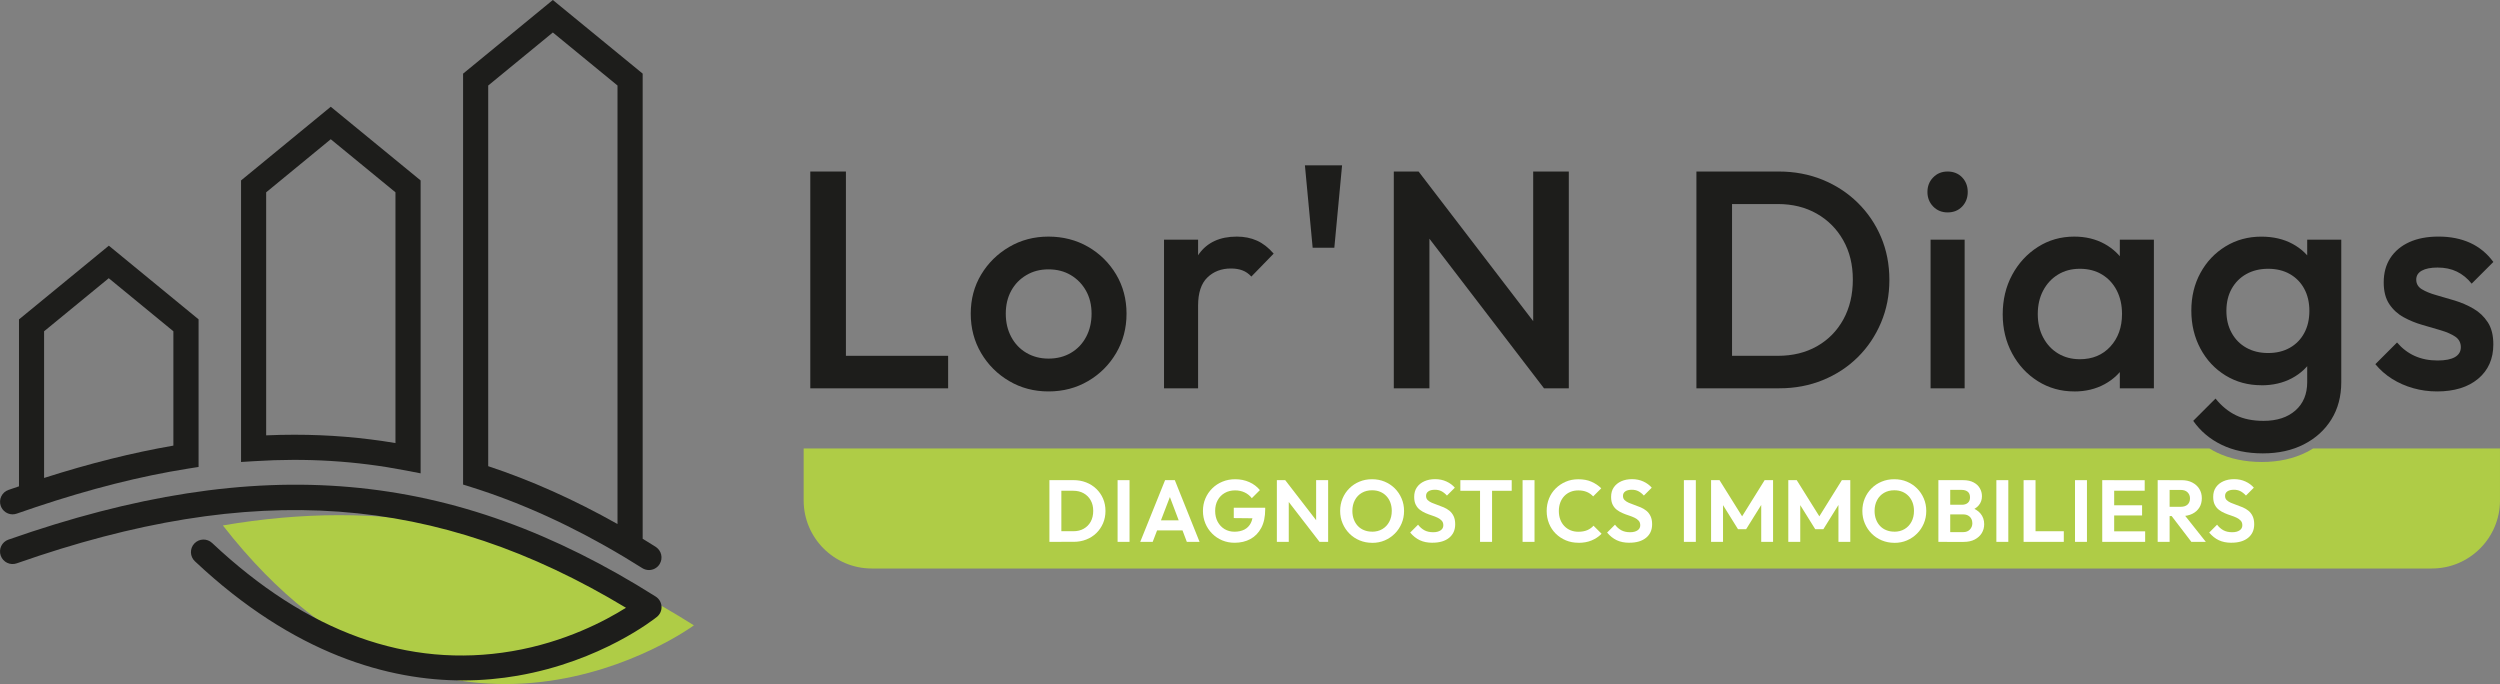
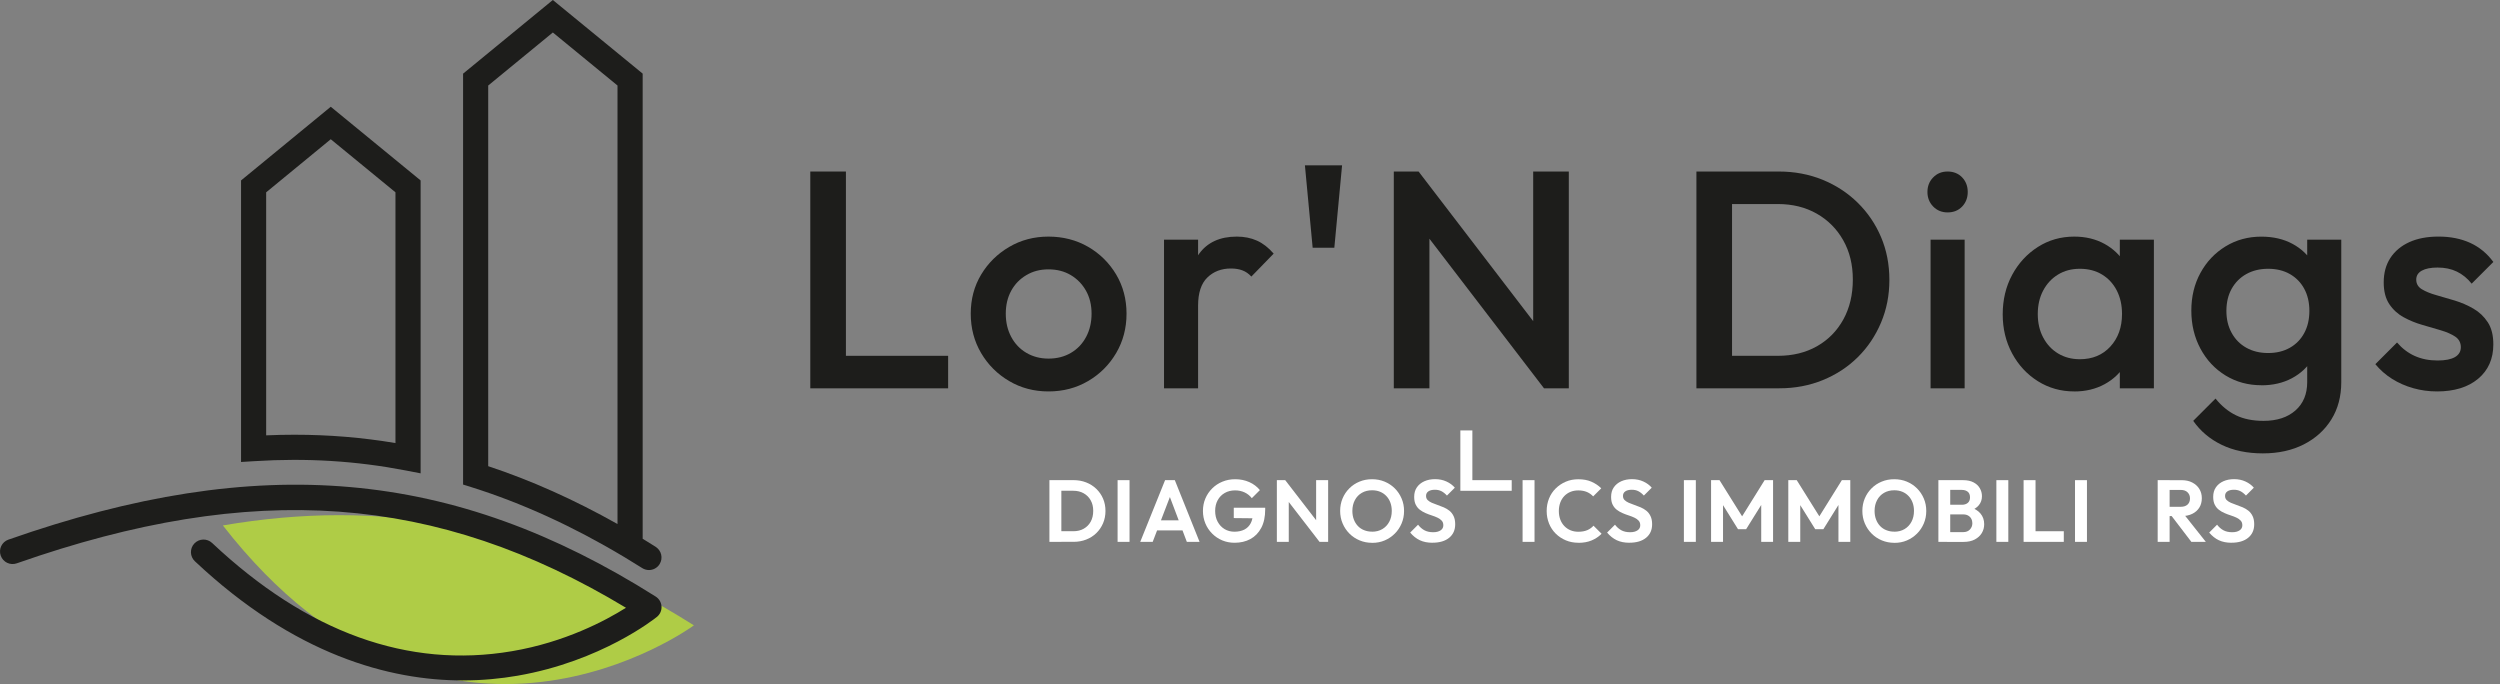
<svg xmlns="http://www.w3.org/2000/svg" id="a" data-name="Calque 1" viewBox="0 0 726.43 198.77">
  <rect x="0" y="0" width="726.43" height="198.77" fill="#808080" stroke="none" />
  <defs>
    <style>
      .b {
        fill: #1d1d1b;
      }

      .c {
        fill: #fff;
      }

      .d {
        fill: #afcc46;
      }
    </style>
  </defs>
-   <path class="d" d="M670.27,131.36c-3.76,1.91-8.14,2.88-13.01,2.88s-9.31-.92-13.06-2.72c-.77-.37-1.5-.78-2.21-1.21H233.52v15.09c0,10.92,8.88,19.79,19.8,19.79h453.32c10.92,0,19.79-8.88,19.79-19.79v-15.09h-54.31c-.6.37-1.21.73-1.85,1.06Z" />
  <path class="b" d="M190.52,158.89c-1.44-.9-2.65-1.66-3.78-2.34V21.39L160.64,0l-26.08,21.4v119.4l2.56.8c14.55,4.58,29.39,11.35,44.09,20.15l.32.19c1.49.89,3.07,1.86,5.1,3.14.6.38,1.28.56,1.94.56,1.21,0,2.4-.6,3.09-1.71,1.07-1.71.56-3.96-1.15-5.03ZM179.43,152.27c-12.53-7.06-25.13-12.7-37.57-16.81V24.85l18.78-15.41,18.79,15.41v127.42Z" />
  <path class="b" d="M122.21,137.54l-4.34-.84c-14.34-2.77-28.72-3.66-43.95-2.7l-3.88.24V52.43l26.07-21.41,26.11,21.41v85.11ZM85.59,126.32c9.97,0,19.67.8,29.32,2.42V55.88l-18.8-15.42-18.77,15.42v70.62c2.77-.12,5.52-.18,8.25-.18Z" />
  <path class="d" d="M201.63,181.71s-72.59,53.51-136.87-29.03c45.15-7.72,88.9-1.28,136.87,29.03Z" />
  <path class="b" d="M134.54,197.72c-21.39,0-48.96-7.39-77.91-34.63-1.47-1.38-1.54-3.69-.16-5.16,1.38-1.47,3.69-1.54,5.16-.16,27.62,25.99,56.94,36.58,87.13,31.45,15.4-2.61,27.16-8.86,33.13-12.62-55.08-33.18-108.37-36.99-177.03-12.91-1.9.67-3.99-.34-4.65-2.24-.67-1.9.33-3.99,2.24-4.65,72.96-25.59,129.2-20.64,188.07,16.54,1,.63,1.63,1.7,1.7,2.87.07,1.18-.43,2.31-1.35,3.05-.65.52-16.13,12.87-40.53,17.09-4.76.82-10.06,1.36-15.8,1.36Z" />
-   <path class="b" d="M31.61,71.4l-26.09,21.41v48.5c-1.02.35-2.05.69-3.07,1.05-1.9.67-2.9,2.75-2.23,4.65.53,1.5,1.94,2.44,3.44,2.44.4,0,.81-.07,1.21-.21,1.79-.63,3.58-1.25,5.38-1.84l.08-.03c15.96-5.33,30.44-9,44.29-11.2l3.08-.49v-42.89l-26.08-21.41ZM50.38,129.48c-11.89,2.06-24.25,5.15-37.57,9.4v-42.62l18.79-15.42,18.78,15.42v33.22Z" />
  <g>
    <path class="c" d="M304.93,157.45v-17.93h3.47v17.93h-3.47ZM307.3,157.45v-3.09h4.57c1.16,0,2.17-.24,3.03-.73s1.54-1.17,2.03-2.05c.48-.88.73-1.93.73-3.14s-.25-2.2-.74-3.07c-.49-.88-1.17-1.55-2.04-2.04s-1.87-.73-3.01-.73h-4.64v-3.09h4.69c1.33,0,2.55.22,3.68.66,1.13.44,2.12,1.07,2.96,1.88s1.5,1.76,1.96,2.84c.47,1.09.7,2.28.7,3.57s-.23,2.48-.7,3.58c-.47,1.1-1.12,2.05-1.95,2.86-.83.81-1.81,1.43-2.95,1.88s-2.35.66-3.66.66h-4.67Z" />
    <path class="c" d="M324.74,157.45v-17.93h3.47v17.93h-3.47Z" />
    <path class="c" d="M331.32,157.45l7.22-17.93h2.83l7.19,17.93h-3.7l-5.56-14.71h1.28l-5.64,14.71h-3.62ZM335.14,154.11v-2.91h9.64v2.91h-9.64Z" />
    <path class="c" d="M358.71,157.71c-1.27,0-2.47-.23-3.58-.7-1.11-.47-2.09-1.13-2.93-1.98s-1.5-1.83-1.96-2.95-.7-2.32-.7-3.61.24-2.52.71-3.63,1.14-2.09,1.99-2.93c.85-.84,1.84-1.5,2.98-1.96,1.14-.47,2.37-.7,3.7-.7,1.48,0,2.84.28,4.08.83s2.27,1.33,3.09,2.33l-2.35,2.35c-.56-.73-1.26-1.29-2.09-1.68s-1.75-.59-2.75-.59c-1.14,0-2.15.25-3.02.75-.88.5-1.56,1.2-2.05,2.09s-.74,1.93-.74,3.12.24,2.24.73,3.15,1.15,1.62,1.99,2.13c.84.51,1.81.77,2.89.77s2.08-.21,2.88-.62,1.41-1.03,1.84-1.84.64-1.8.64-2.97l2.27,1.55-7.83-.08v-3.01h9.13v.49c0,2.14-.38,3.93-1.15,5.37-.77,1.44-1.82,2.52-3.15,3.24-1.33.72-2.87,1.08-4.6,1.08Z" />
    <path class="c" d="M371.02,157.45v-17.93h2.42l1.04,3.47v14.46h-3.47ZM383.42,157.45l-10.63-13.77.66-4.16,10.63,13.77-.66,4.16ZM383.42,157.45l-.99-3.37v-14.56h3.49v17.93h-2.5Z" />
    <path class="c" d="M398.72,157.73c-1.31,0-2.53-.24-3.66-.71-1.13-.47-2.12-1.13-2.96-1.98-.84-.84-1.5-1.83-1.98-2.96s-.71-2.34-.71-3.63.23-2.49.7-3.61,1.12-2.09,1.96-2.93c.84-.84,1.82-1.5,2.95-1.96,1.12-.47,2.34-.7,3.65-.7s2.55.23,3.67.7c1.12.47,2.1,1.12,2.95,1.96.84.84,1.5,1.82,1.98,2.95.48,1.12.71,2.33.71,3.62s-.24,2.5-.71,3.62c-.48,1.12-1.13,2.11-1.98,2.95-.84.84-1.82,1.5-2.93,1.98-1.11.48-2.33.71-3.63.71ZM398.67,154.5c1.16,0,2.16-.26,3.01-.77.85-.51,1.52-1.21,2-2.12.48-.9.73-1.95.73-3.16,0-.88-.14-1.69-.41-2.42-.27-.73-.66-1.36-1.17-1.9-.51-.54-1.11-.95-1.81-1.24s-1.48-.43-2.35-.43c-1.12,0-2.11.25-2.97.75-.86.5-1.53,1.2-2.01,2.11-.48.9-.73,1.95-.73,3.13,0,.9.14,1.73.42,2.47.28.75.67,1.38,1.17,1.91.5.53,1.1.94,1.81,1.22.71.29,1.47.43,2.31.43Z" />
    <path class="c" d="M416.26,157.71c-1.45,0-2.68-.25-3.71-.74-1.03-.49-1.96-1.23-2.79-2.22l2.29-2.29c.53.7,1.14,1.24,1.84,1.62s1.55.57,2.55.57c.9,0,1.62-.18,2.15-.54.54-.36.8-.85.8-1.48,0-.54-.15-.99-.46-1.33-.31-.34-.71-.63-1.21-.87-.5-.24-1.05-.46-1.66-.65s-1.21-.42-1.81-.68c-.6-.26-1.16-.57-1.66-.96-.5-.38-.91-.88-1.21-1.48-.31-.6-.46-1.36-.46-2.28,0-1.09.26-2.02.79-2.78.53-.76,1.25-1.35,2.17-1.76.92-.41,1.96-.61,3.11-.61,1.22,0,2.33.23,3.32.69.99.46,1.79,1.05,2.42,1.79l-2.29,2.29c-.53-.58-1.07-1-1.62-1.28s-1.18-.41-1.87-.41c-.8,0-1.43.15-1.89.46s-.69.75-.69,1.33c0,.49.15.89.46,1.2.31.3.71.57,1.21.79.5.22,1.05.43,1.66.64.6.2,1.21.43,1.81.69.6.26,1.16.59,1.66.99.5.41.91.93,1.21,1.57.31.64.46,1.42.46,2.36,0,1.67-.59,2.97-1.76,3.93-1.17.95-2.78,1.43-4.82,1.43Z" />
-     <path class="c" d="M424.34,142.61v-3.09h14.92v3.09h-14.92ZM430.06,157.45v-17.54h3.49v17.54h-3.49Z" />
+     <path class="c" d="M424.34,142.61v-3.09h14.92v3.09h-14.92Zv-17.54h3.49v17.54h-3.49Z" />
    <path class="c" d="M442.42,157.45v-17.93h3.47v17.93h-3.47Z" />
    <path class="c" d="M458.64,157.71c-1.31,0-2.53-.23-3.65-.7-1.12-.47-2.1-1.12-2.95-1.96-.84-.84-1.49-1.82-1.94-2.95-.45-1.12-.68-2.33-.68-3.62s.23-2.5.68-3.62c.45-1.12,1.1-2.1,1.94-2.93.84-.83,1.82-1.49,2.93-1.96,1.11-.48,2.33-.71,3.66-.71,1.43,0,2.69.23,3.77.7,1.09.47,2.05,1.11,2.88,1.93l-2.35,2.35c-.49-.54-1.1-.97-1.81-1.28-.71-.3-1.55-.46-2.5-.46-.83,0-1.59.14-2.28.42-.69.28-1.29.69-1.8,1.22-.51.54-.9,1.17-1.17,1.91-.27.74-.41,1.55-.41,2.44s.14,1.72.41,2.45c.27.73.66,1.36,1.17,1.9.51.54,1.11.95,1.8,1.24s1.45.43,2.28.43c1,0,1.87-.15,2.59-.46.72-.31,1.33-.74,1.82-1.3l2.35,2.35c-.83.83-1.8,1.48-2.91,1.94-1.1.46-2.39.69-3.85.69Z" />
    <path class="c" d="M473.48,157.71c-1.45,0-2.68-.25-3.71-.74-1.03-.49-1.96-1.23-2.79-2.22l2.29-2.29c.53.7,1.14,1.24,1.84,1.62s1.55.57,2.55.57c.9,0,1.62-.18,2.15-.54.54-.36.8-.85.8-1.48,0-.54-.15-.99-.46-1.33-.31-.34-.71-.63-1.21-.87-.5-.24-1.05-.46-1.66-.65s-1.21-.42-1.81-.68c-.6-.26-1.16-.57-1.66-.96-.5-.38-.91-.88-1.21-1.48-.31-.6-.46-1.36-.46-2.28,0-1.09.26-2.02.79-2.78.53-.76,1.25-1.35,2.17-1.76.92-.41,1.96-.61,3.11-.61,1.22,0,2.33.23,3.32.69.99.46,1.79,1.05,2.42,1.79l-2.29,2.29c-.53-.58-1.07-1-1.62-1.28s-1.18-.41-1.87-.41c-.8,0-1.43.15-1.89.46s-.69.75-.69,1.33c0,.49.15.89.46,1.2.31.3.71.57,1.21.79.5.22,1.05.43,1.66.64.6.2,1.21.43,1.81.69.6.26,1.16.59,1.66.99.5.41.91.93,1.21,1.57.31.64.46,1.42.46,2.36,0,1.67-.59,2.97-1.76,3.93-1.17.95-2.78,1.43-4.82,1.43Z" />
    <path class="c" d="M489.29,157.45v-17.93h3.47v17.93h-3.47Z" />
    <path class="c" d="M497.19,157.45v-17.93h2.45l7.27,11.63h-1.4l7.24-11.63h2.45v17.93h-3.44v-11.98l.66.2-5.05,8.11h-2.35l-5.05-8.11.69-.2v11.98h-3.47Z" />
    <path class="c" d="M519.63,157.45v-17.93h2.45l7.27,11.63h-1.4l7.24-11.63h2.45v17.93h-3.44v-11.98l.66.2-5.05,8.11h-2.35l-5.05-8.11.69-.2v11.98h-3.47Z" />
    <path class="c" d="M550.46,157.73c-1.31,0-2.53-.24-3.66-.71-1.13-.47-2.12-1.13-2.96-1.98-.84-.84-1.5-1.83-1.98-2.96s-.71-2.34-.71-3.63.23-2.49.7-3.61,1.12-2.09,1.96-2.93c.84-.84,1.82-1.5,2.95-1.96,1.12-.47,2.34-.7,3.65-.7s2.55.23,3.67.7c1.12.47,2.1,1.12,2.95,1.96.84.84,1.5,1.82,1.98,2.95.48,1.12.71,2.33.71,3.62s-.24,2.5-.71,3.62c-.48,1.12-1.13,2.11-1.98,2.95-.84.84-1.82,1.5-2.93,1.98-1.11.48-2.33.71-3.63.71ZM550.41,154.5c1.16,0,2.16-.26,3.01-.77.85-.51,1.52-1.21,2-2.12.48-.9.73-1.95.73-3.16,0-.88-.14-1.69-.41-2.42-.27-.73-.66-1.36-1.17-1.9-.51-.54-1.11-.95-1.81-1.24s-1.48-.43-2.35-.43c-1.12,0-2.11.25-2.97.75-.86.5-1.53,1.2-2.01,2.11-.48.9-.73,1.95-.73,3.13,0,.9.14,1.73.42,2.47.28.75.67,1.38,1.17,1.91.5.53,1.1.94,1.81,1.22.71.29,1.47.43,2.31.43Z" />
    <path class="c" d="M563.24,157.45v-17.93h3.44v17.93h-3.44ZM565.79,157.45v-2.83h4.67c.83,0,1.48-.26,1.95-.77s.7-1.11.7-1.81c0-.47-.1-.91-.31-1.3-.2-.39-.51-.7-.91-.93-.4-.23-.88-.34-1.44-.34h-4.67v-2.8h4.28c.71,0,1.29-.18,1.72-.54.43-.36.65-.89.65-1.61s-.22-1.28-.65-1.63-1.01-.54-1.72-.54h-4.28v-2.83h4.69c1.19,0,2.19.22,3,.65s1.42,1,1.82,1.71c.41.71.61,1.47.61,2.31,0,1.02-.31,1.9-.93,2.64-.62.74-1.53,1.29-2.72,1.65l.15-1.12c1.33.38,2.35.99,3.07,1.85.72.86,1.08,1.89,1.08,3.1,0,.95-.23,1.81-.7,2.59-.47.77-1.15,1.39-2.04,1.86-.89.47-1.98.7-3.25.7h-4.79Z" />
    <path class="c" d="M580.09,157.45v-17.93h3.47v17.93h-3.47Z" />
    <path class="c" d="M588,157.45v-17.93h3.47v17.93h-3.47ZM590.55,157.45v-3.09h9.13v3.09h-9.13Z" />
    <path class="c" d="M602.94,157.45v-17.93h3.47v17.93h-3.47Z" />
-     <path class="c" d="M610.85,157.45v-17.93h3.47v17.93h-3.47ZM613.4,142.59v-3.06h9.79v3.06h-9.79ZM613.4,149.78v-2.96h9.03v2.96h-9.03ZM613.4,157.45v-3.06h9.92v3.06h-9.92Z" />
    <path class="c" d="M626.96,157.45v-17.93h3.47v17.93h-3.47ZM629.51,149.96v-2.7h4.16c.85,0,1.51-.22,1.98-.65s.7-1.03.7-1.8c0-.7-.23-1.28-.7-1.75-.47-.47-1.13-.7-1.98-.7h-4.16v-2.83h4.46c1.16,0,2.17.22,3.05.68s1.56,1.07,2.04,1.85c.48.78.73,1.68.73,2.7s-.24,1.97-.73,2.74-1.17,1.38-2.05,1.81-1.91.65-3.08.65h-4.41ZM636.75,157.45l-5.92-7.75,3.19-.99,6.94,8.75h-4.21Z" />
    <path class="c" d="M648.43,157.71c-1.45,0-2.68-.25-3.71-.74-1.03-.49-1.96-1.23-2.79-2.22l2.29-2.29c.53.7,1.14,1.24,1.84,1.62s1.55.57,2.55.57c.9,0,1.62-.18,2.15-.54.54-.36.8-.85.8-1.48,0-.54-.15-.99-.46-1.33-.31-.34-.71-.63-1.21-.87-.5-.24-1.05-.46-1.66-.65s-1.21-.42-1.81-.68c-.6-.26-1.16-.57-1.66-.96-.5-.38-.91-.88-1.21-1.48-.31-.6-.46-1.36-.46-2.28,0-1.09.26-2.02.79-2.78.53-.76,1.25-1.35,2.17-1.76.92-.41,1.96-.61,3.11-.61,1.22,0,2.33.23,3.32.69.99.46,1.79,1.05,2.42,1.79l-2.29,2.29c-.53-.58-1.07-1-1.62-1.28s-1.18-.41-1.87-.41c-.8,0-1.43.15-1.89.46s-.69.75-.69,1.33c0,.49.15.89.46,1.2.31.3.71.57,1.21.79.5.22,1.05.43,1.66.64.6.2,1.21.43,1.81.69.6.26,1.16.59,1.66.99.5.41.91.93,1.21,1.57.31.64.46,1.42.46,2.36,0,1.67-.59,2.97-1.76,3.93-1.17.95-2.78,1.43-4.82,1.43Z" />
  </g>
  <g>
    <path class="b" d="M235.45,112.84v-63h10.35v63h-10.35ZM242.56,112.84v-9.45h32.94v9.45h-32.94Z" />
    <path class="b" d="M304.66,113.74c-4.2,0-8.01-1-11.43-3.02-3.42-2.01-6.14-4.72-8.15-8.14-2.01-3.42-3.01-7.23-3.01-11.43s1-7.98,3.01-11.34c2.01-3.36,4.73-6.04,8.15-8.05,3.42-2.01,7.23-3.01,11.43-3.01s8.1.99,11.52,2.97c3.42,1.98,6.13,4.67,8.15,8.05,2.01,3.39,3.01,7.19,3.01,11.38s-1,8.01-3.01,11.43c-2.01,3.42-4.72,6.13-8.15,8.14-3.42,2.01-7.26,3.02-11.52,3.02ZM304.66,104.2c2.46,0,4.63-.55,6.53-1.67,1.89-1.11,3.36-2.66,4.41-4.64,1.05-1.98,1.58-4.23,1.58-6.75s-.54-4.74-1.62-6.66c-1.08-1.92-2.55-3.43-4.41-4.54-1.86-1.11-4.02-1.67-6.48-1.67s-4.54.55-6.43,1.67c-1.89,1.11-3.36,2.62-4.41,4.54-1.05,1.92-1.58,4.14-1.58,6.66s.52,4.77,1.58,6.75c1.05,1.98,2.52,3.53,4.41,4.64,1.89,1.11,4.03,1.67,6.43,1.67Z" />
    <path class="b" d="M338.23,112.84v-43.2h9.9v43.2h-9.9ZM348.13,88.81l-3.42-1.71c0-5.46,1.21-9.88,3.65-13.27,2.43-3.39,6.1-5.08,11.02-5.08,2.16,0,4.11.39,5.85,1.17,1.74.78,3.36,2.04,4.86,3.78l-6.48,6.66c-.78-.84-1.65-1.44-2.61-1.8-.96-.36-2.07-.54-3.33-.54-2.76,0-5.04.87-6.84,2.61s-2.7,4.47-2.7,8.19Z" />
    <path class="b" d="M381.42,71.98l-2.25-23.94h10.8l-2.25,23.94h-6.3Z" />
    <path class="b" d="M405,112.84v-63h7.2l3.15,11.88v51.12h-10.35ZM448.65,112.84l-37.71-49.23,1.26-13.77,37.71,49.23-1.26,13.77ZM448.65,112.84l-3.15-11.07v-51.93h10.35v63h-7.2Z" />
    <path class="b" d="M492.93,112.84v-63h10.35v63h-10.35ZM500.04,112.84v-9.45h16.56c4.32,0,8.11-.93,11.38-2.79,3.27-1.86,5.82-4.46,7.65-7.79,1.83-3.33,2.75-7.18,2.75-11.56s-.93-8.13-2.79-11.43c-1.86-3.3-4.43-5.88-7.7-7.74-3.27-1.86-7.04-2.79-11.29-2.79h-16.56v-9.45h16.83c4.56,0,8.79.8,12.69,2.38,3.9,1.59,7.3,3.81,10.21,6.66,2.91,2.85,5.18,6.18,6.8,9.99,1.62,3.81,2.43,7.96,2.43,12.46s-.81,8.58-2.43,12.42c-1.62,3.84-3.87,7.19-6.75,10.04-2.88,2.85-6.27,5.07-10.17,6.66-3.9,1.59-8.1,2.38-12.6,2.38h-17.01Z" />
    <path class="b" d="M565.92,61.72c-1.68,0-3.08-.57-4.19-1.71-1.11-1.14-1.67-2.55-1.67-4.23s.55-3.09,1.67-4.23c1.11-1.14,2.5-1.71,4.19-1.71s3.15.57,4.23,1.71c1.08,1.14,1.62,2.55,1.62,4.23s-.54,3.09-1.62,4.23c-1.08,1.14-2.49,1.71-4.23,1.71ZM560.97,112.84v-43.2h9.9v43.2h-9.9Z" />
    <path class="b" d="M602.73,113.74c-3.9,0-7.42-.99-10.58-2.97-3.15-1.98-5.64-4.66-7.47-8.05-1.83-3.39-2.75-7.18-2.75-11.38s.91-8.08,2.75-11.48c1.83-3.39,4.32-6.09,7.47-8.1,3.15-2.01,6.67-3.01,10.58-3.01,3.3,0,6.22.71,8.78,2.11,2.55,1.41,4.57,3.35,6.07,5.81,1.5,2.46,2.25,5.25,2.25,8.37v12.42c0,3.12-.74,5.91-2.21,8.37-1.47,2.46-3.5,4.4-6.07,5.8-2.58,1.41-5.52,2.12-8.82,2.12ZM604.35,104.38c3.66,0,6.62-1.23,8.87-3.69,2.25-2.46,3.38-5.61,3.38-9.45,0-2.58-.51-4.86-1.53-6.84-1.02-1.98-2.45-3.52-4.28-4.63-1.83-1.11-3.98-1.67-6.43-1.67s-4.52.56-6.34,1.67c-1.83,1.11-3.27,2.66-4.32,4.63-1.05,1.98-1.58,4.26-1.58,6.84s.52,4.86,1.58,6.84c1.05,1.98,2.49,3.53,4.32,4.63,1.83,1.11,3.94,1.67,6.34,1.67ZM615.96,112.84v-11.61l1.71-10.53-1.71-10.44v-10.62h9.9v43.2h-9.9Z" />
    <path class="b" d="M657.09,111.94c-3.84,0-7.31-.94-10.4-2.83-3.09-1.89-5.52-4.48-7.29-7.78-1.77-3.3-2.66-6.99-2.66-11.07s.88-7.74,2.66-10.98c1.77-3.24,4.2-5.8,7.29-7.69,3.09-1.89,6.55-2.83,10.4-2.83,3.42,0,6.42.69,9,2.07,2.58,1.38,4.59,3.29,6.03,5.71,1.44,2.43,2.16,5.27,2.16,8.51v10.62c0,3.18-.74,6-2.21,8.46-1.47,2.46-3.5,4.38-6.08,5.76-2.58,1.38-5.55,2.07-8.91,2.07ZM657.54,131.74c-4.56,0-8.55-.83-11.97-2.48-3.42-1.65-6.18-3.98-8.28-6.97l6.48-6.48c1.74,2.16,3.72,3.78,5.94,4.86,2.22,1.08,4.89,1.62,8.01,1.62,3.9,0,6.99-1.01,9.27-3.02,2.28-2.01,3.42-4.76,3.42-8.23v-10.62l1.71-9.54-1.71-9.63v-11.61h9.9v41.4c0,4.14-.96,7.75-2.88,10.84-1.92,3.09-4.59,5.5-8.01,7.25-3.42,1.74-7.38,2.61-11.88,2.61ZM659.07,102.58c2.4,0,4.5-.51,6.3-1.53,1.8-1.02,3.19-2.44,4.18-4.28.99-1.83,1.49-3.97,1.49-6.43s-.5-4.6-1.49-6.43-2.38-3.25-4.18-4.28c-1.8-1.02-3.9-1.53-6.3-1.53s-4.51.51-6.34,1.53c-1.83,1.02-3.25,2.45-4.27,4.28-1.02,1.83-1.53,3.97-1.53,6.43s.51,4.53,1.53,6.39c1.02,1.86,2.44,3.3,4.27,4.32,1.83,1.02,3.94,1.53,6.34,1.53Z" />
    <path class="b" d="M708.12,113.74c-2.4,0-4.71-.32-6.93-.95-2.22-.63-4.26-1.53-6.12-2.7-1.86-1.17-3.48-2.59-4.86-4.27l6.3-6.3c1.5,1.74,3.22,3.05,5.17,3.92,1.95.87,4.15,1.31,6.62,1.31,2.22,0,3.9-.33,5.04-.99,1.14-.66,1.71-1.62,1.71-2.88s-.54-2.34-1.62-3.06c-1.08-.72-2.47-1.33-4.18-1.84-1.71-.51-3.51-1.04-5.4-1.58-1.89-.54-3.69-1.27-5.4-2.21-1.71-.93-3.11-2.21-4.19-3.83-1.08-1.62-1.62-3.72-1.62-6.3,0-2.76.64-5.13,1.94-7.11,1.29-1.98,3.12-3.51,5.49-4.59,2.37-1.08,5.2-1.62,8.5-1.62,3.48,0,6.55.62,9.22,1.84,2.67,1.23,4.91,3.08,6.71,5.54l-6.3,6.3c-1.26-1.56-2.7-2.73-4.32-3.51-1.62-.78-3.48-1.17-5.58-1.17-1.98,0-3.51.3-4.59.9-1.08.6-1.62,1.47-1.62,2.61,0,1.2.54,2.13,1.62,2.79,1.08.66,2.47,1.23,4.18,1.71,1.71.48,3.51,1,5.4,1.58s3.69,1.35,5.4,2.34,3.1,2.31,4.18,3.96c1.08,1.65,1.62,3.79,1.62,6.43,0,4.2-1.47,7.53-4.41,9.99-2.94,2.46-6.93,3.69-11.97,3.69Z" />
  </g>
</svg>